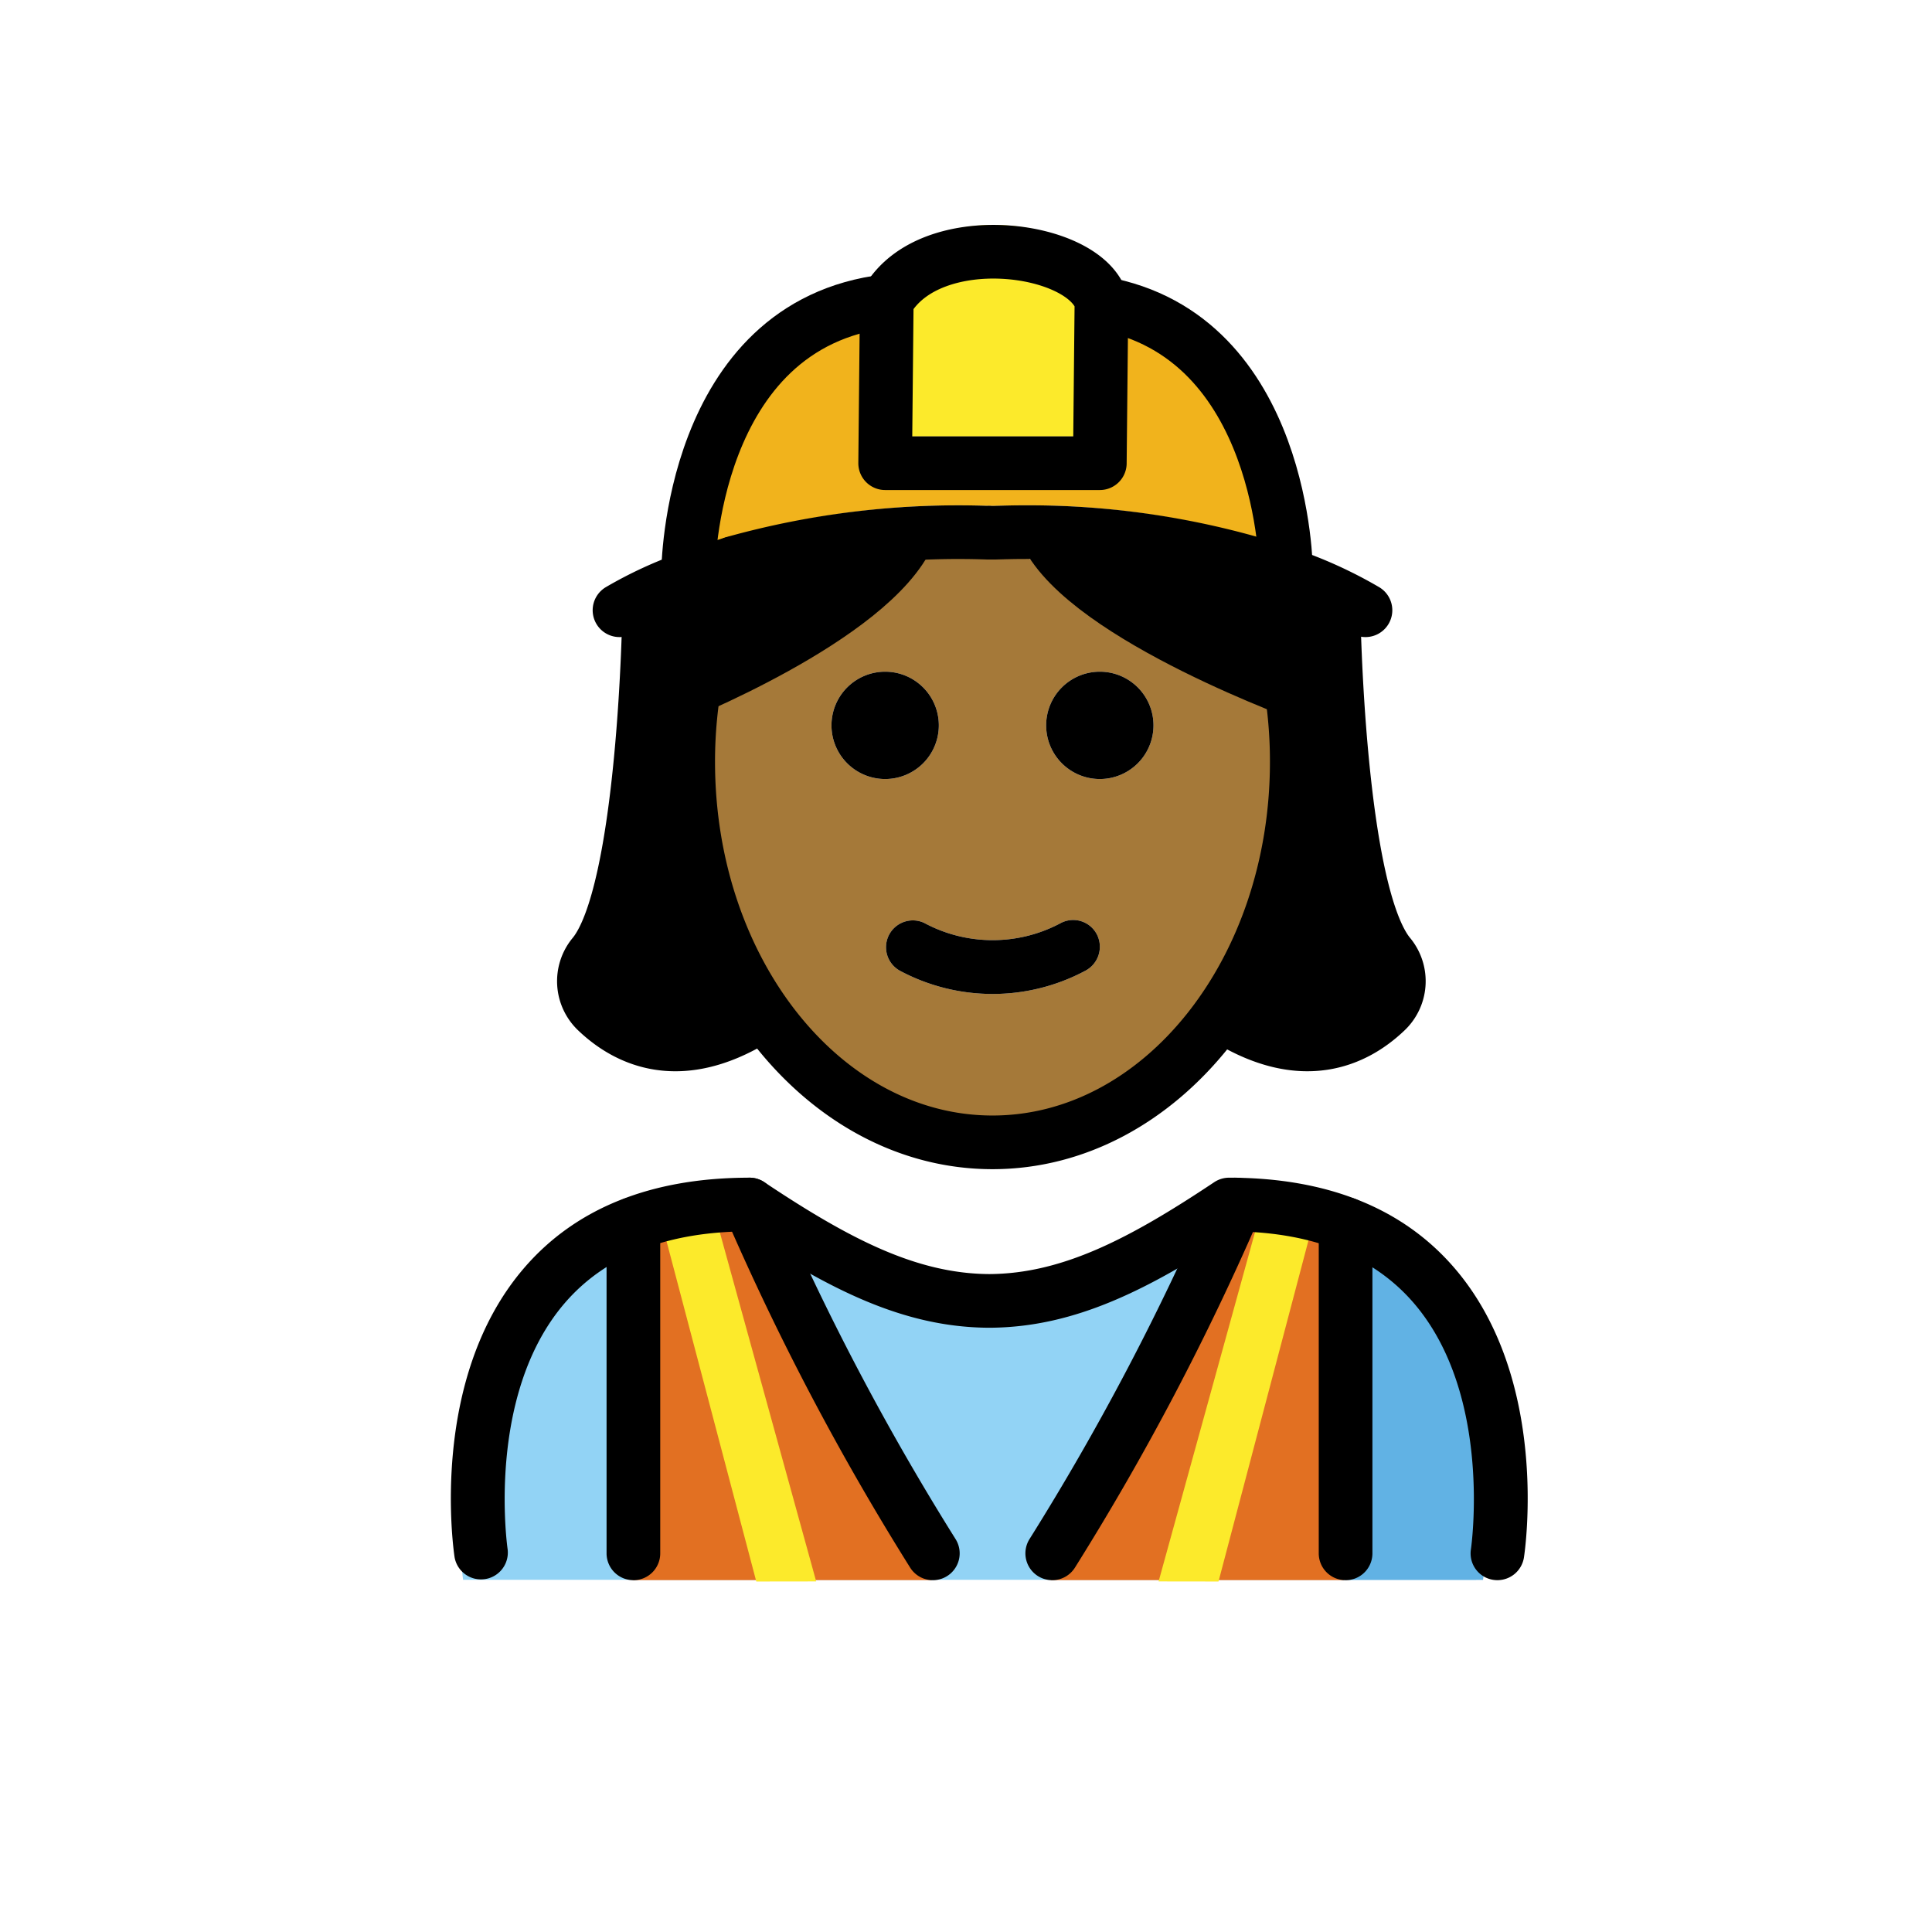
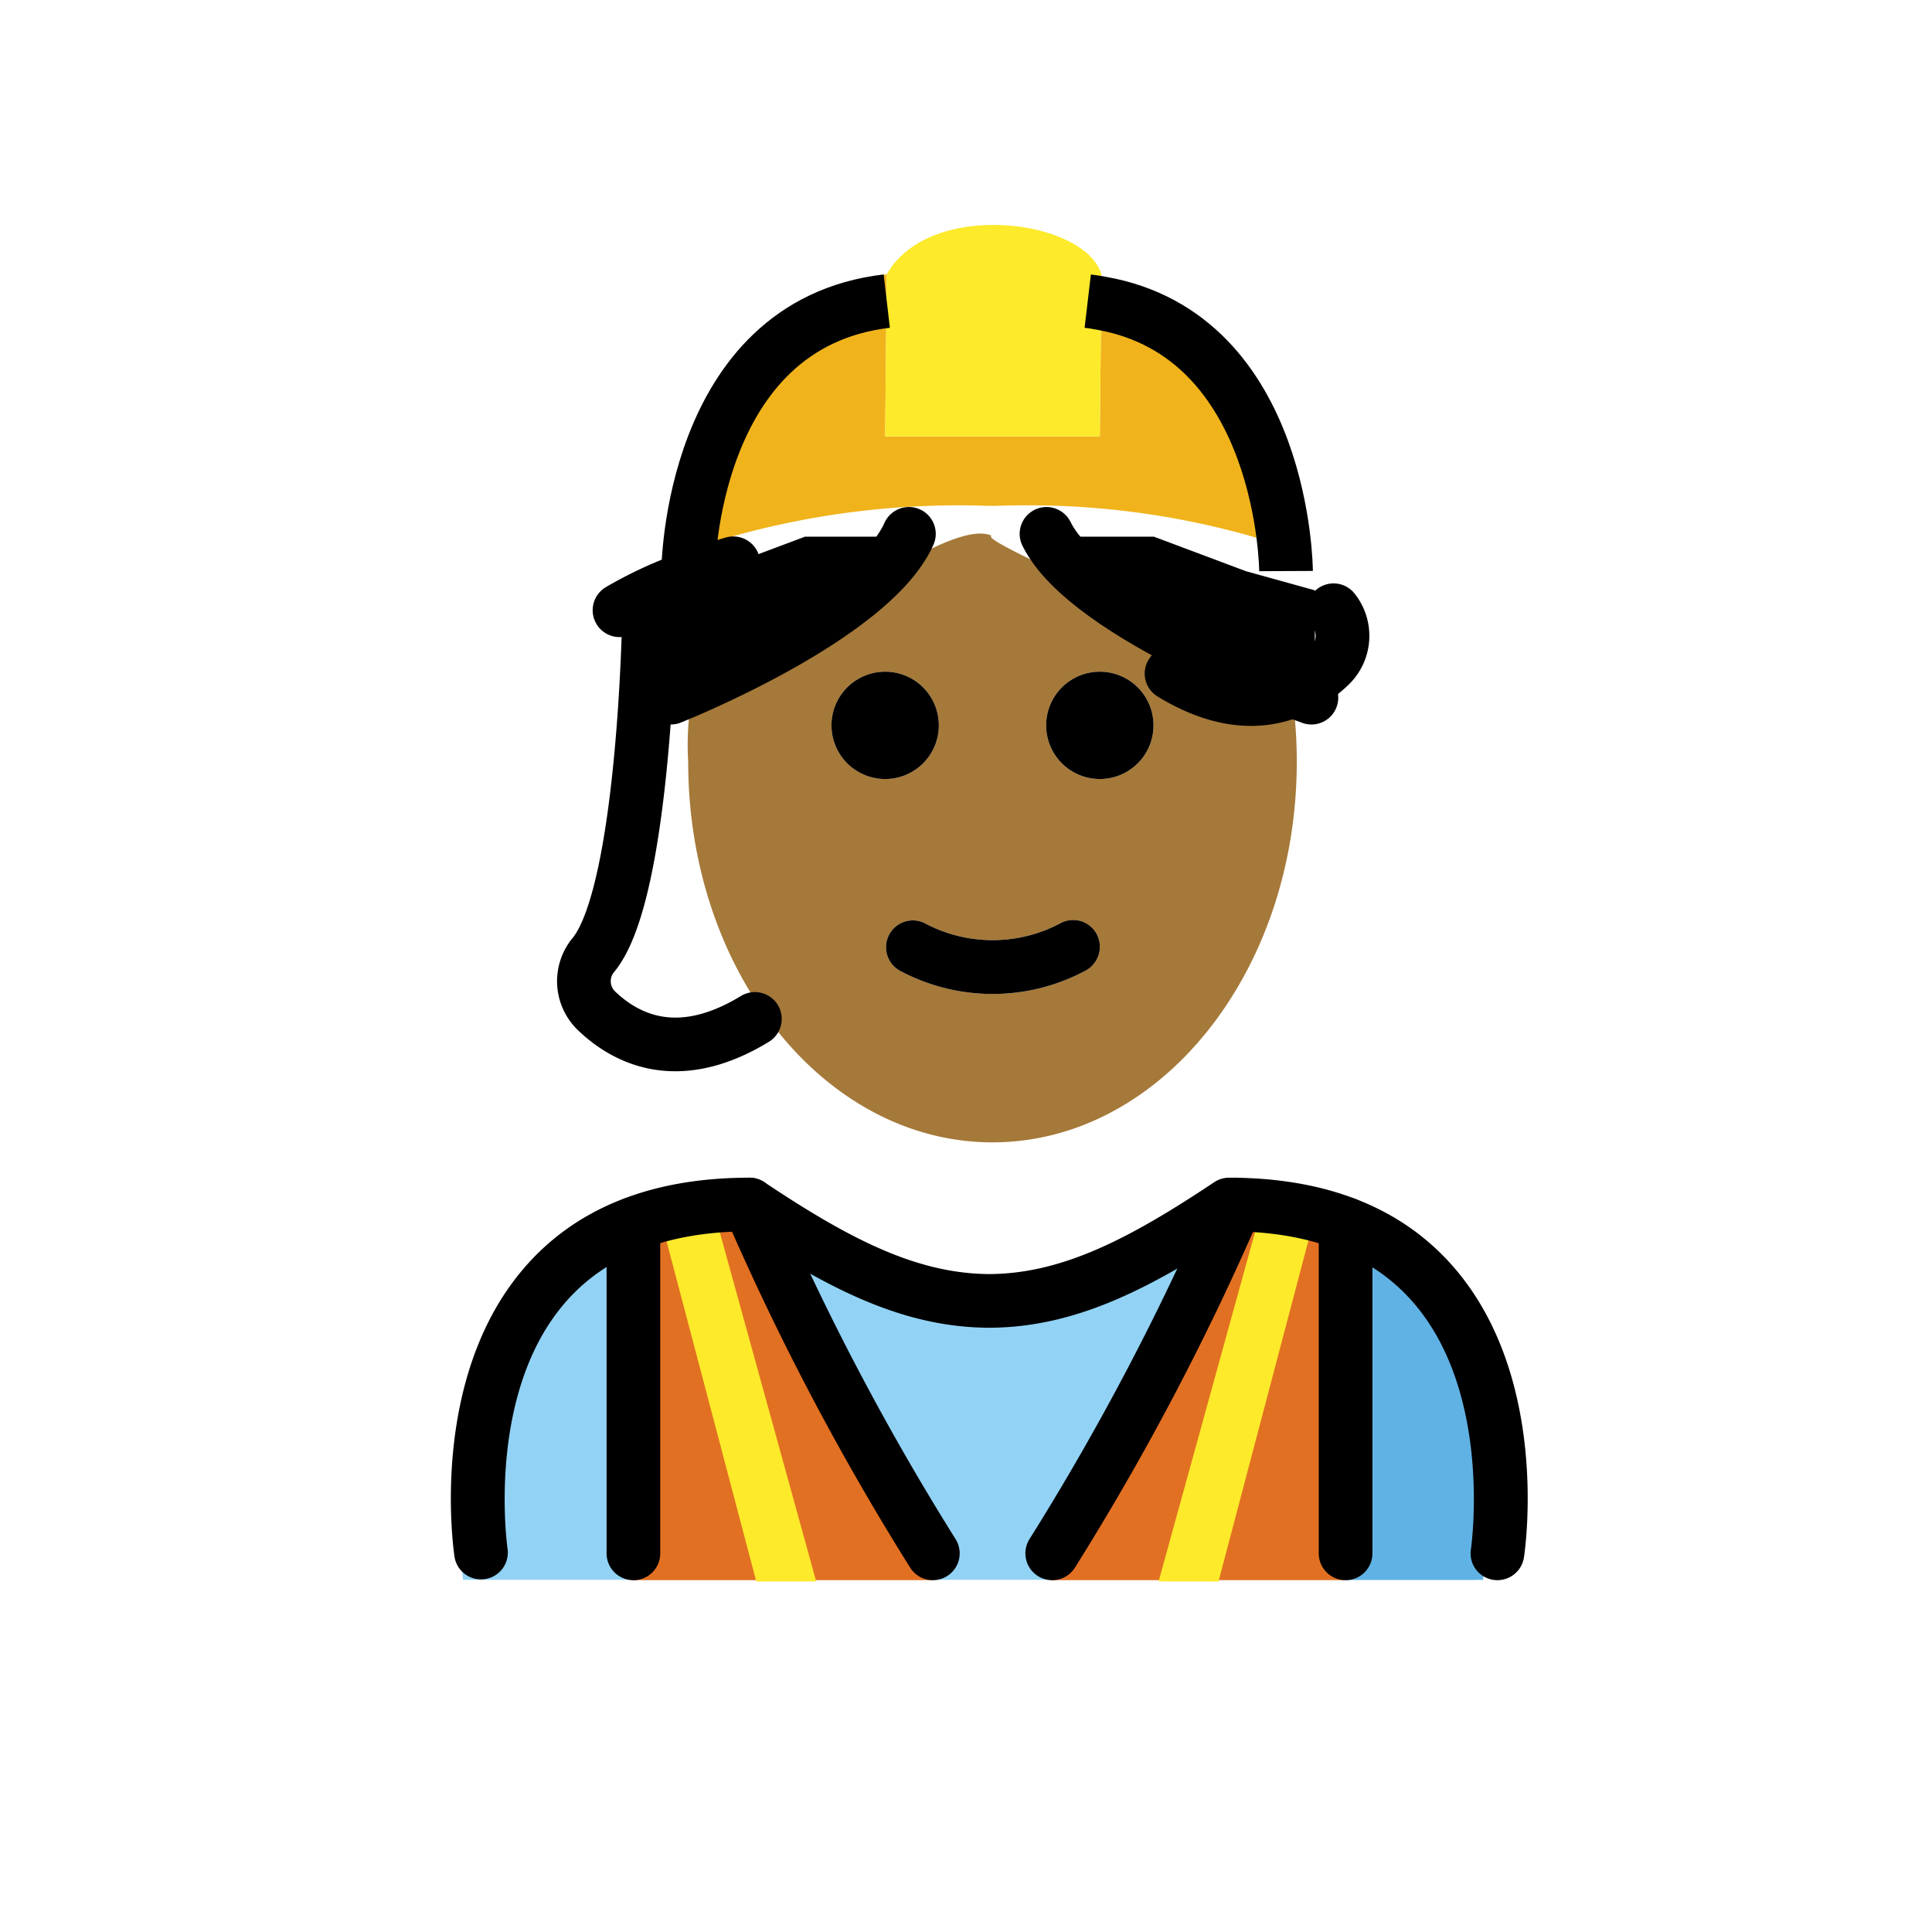
<svg xmlns="http://www.w3.org/2000/svg" width="800" height="800" viewBox="0 0 72 72">
  <path fill="#92d3f5" d="M55.009 58.874s1.993-13.752-9.968-13.752c-3.181 2.112-5.907 3.572-8.97 3.566h.124c-3.063.006-5.789-1.454-8.97-3.566c-11.96 0-9.967 13.752-9.967 13.752" />
  <path fill="#61b2e4" d="M44.1 49.125c5.447 2.26 5.588 6.807 6.149 9.753h5.02s2.16-14.925-9.623-14.925" />
  <path fill="#e27022" d="M50.08 58.886V45.833l-4.09-.726a115.935 115.935 0 0 1-6.825 13.78Zm-15.357 0a115.941 115.941 0 0 1-6.825-13.779l-4.318.726v13.053Z" />
  <path fill="#fcea2b" d="m45.41 58.938l3.483-13.205l-1.933-.502l-3.782 13.704zm-17.225 0l-3.483-13.205l1.932-.502l3.783 13.704z" />
  <path fill="#f1b31c" d="m47.927 20.282l-.04.1q-.57-.195-1.23-.39a30.417 30.417 0 0 0-8.56-1.16v-2.57h2.89l.06-5.96c6.84 1.21 6.88 9.98 6.88 9.98m-9.83-4.02v2.57c-.34 0-.68.01-1.03.02h-.16c-.03 0-.06-.01-.08 0a31.162 31.162 0 0 0-9.5 1.13v.01c-.59.17-1.12.35-1.59.53l-.09-.24s.05-9.2 7.4-10.06l-.06 6.04Z" />
  <path fill="#fcea2b" d="m41.047 10.302l-.06 5.96h-8l.06-6.04c1.59-2.81 7.37-2.07 8 0Z" />
-   <path d="M24 23v7l-1 3l-1 3l1 3h4l1.132-1.441L28 36l-2.185-5.168l-.114-3.8l1.026-4.652L27 21zm26.132 0v7l1 3l1 3l-1 3h-4L46 37.559L46.132 36l2.186-5.168l.113-3.8l-1.026-4.652l-.273-1.38z" />
  <path d="M24 23v3l5-2l2-1l2-2v-1h-3l-3.431 1.287L24 22zm25 0v3l-5-2l-2-1l-2-2v-1h3l3.431 1.287L49 22z" />
  <path fill="#a57939" d="M48.007 25.032a17.644 17.644 0 0 1 .32 3.36c0 7.83-5.08 14.18-11.34 14.18s-11.34-6.35-11.34-14.18A10.441 10.441 0 0 1 26 25h1c1.457-.226 8.178-5.835 9.947-5.038c-.516.239 8.401 3.779 9.053 5.038l3 1c.08.32-1.053-1.298-.993-.968m-5.02 2a2 2 0 1 0-2 2a2 2 0 0 0 2-2m-2.55 9.15a1.01 1.01 0 0 0 .45-1.34a.994.994 0 0 0-1.34-.45a5.383 5.383 0 0 1-5.11 0a1 1 0 0 0-.89 1.79a7.33 7.33 0 0 0 6.89 0m-5.45-9.15a2 2 0 1 0-2 2a2 2 0 0 0 2-2" />
  <path d="M55.807 58.888a.996.996 0 0 1-.99-1.15c.008-.057.827-5.74-2.13-9.177c-1.475-1.715-3.69-2.613-6.585-2.67c-3.31 2.185-6.028 3.546-9.126 3.589h-.217c-3.1-.043-5.817-1.404-9.126-3.588c-2.897.056-5.11.954-6.586 2.669c-2.956 3.436-2.138 9.12-2.129 9.177a1 1 0 0 1-1.976.303c-.041-.27-.973-6.633 2.58-10.775c1.923-2.242 4.752-3.377 8.408-3.377a1.002 1.002 0 0 1 .555.168c3.152 2.101 5.659 3.409 8.382 3.424c2.723-.014 5.23-1.322 8.383-3.424a1.002 1.002 0 0 1 .555-.168c3.656 0 6.484 1.135 8.407 3.377c3.554 4.142 2.622 10.506 2.581 10.775a1 1 0 0 1-.986.847" />
  <path d="M34.766 58.889a.998.998 0 0 1-.848-.47a97.57 97.57 0 0 1-6.907-13.136a1 1 0 0 1 1.838-.789a95.718 95.718 0 0 0 6.762 12.863a1 1 0 0 1-.845 1.532m4.447 0a1 1 0 0 1-.846-1.532a95.694 95.694 0 0 0 6.763-12.863a1 1 0 1 1 1.838.79A97.57 97.57 0 0 1 40.06 58.42a.998.998 0 0 1-.847.469m-15.608 0a1 1 0 0 1-1-1V45.615a1 1 0 0 1 2 0V57.89a1 1 0 0 1-1 1m26.541-.001a1 1 0 0 1-1-1V45.615a1 1 0 0 1 2 0V57.89a1 1 0 0 1-1 1m-9.159-33.858a2 2 0 1 1-2 2a2 2 0 0 1 2-2m-.1 9.81a1.01 1.01 0 0 1-.45 1.34a7.33 7.33 0 0 1-6.89 0a1 1 0 0 1 .89-1.79a5.383 5.383 0 0 0 5.11 0a.994.994 0 0 1 1.34.45m-7.9-9.81a2 2 0 1 1-2 2a2 2 0 0 1 2-2" />
-   <path fill="none" stroke="#000" stroke-miterlimit="10" stroke-width="2" d="M25.96 25.1a17.255 17.255 0 0 0-.313 3.292c0 7.83 5.08 14.18 11.34 14.18s11.34-6.35 11.34-14.18a17.644 17.644 0 0 0-.32-3.36" />
  <path fill="none" stroke="#000" stroke-linecap="round" stroke-linejoin="round" stroke-width="2" d="M27.327 20.992c-.59.17-1.12.35-1.59.53a15.057 15.057 0 0 0-2.65 1.22" />
  <path fill="none" stroke="#000" stroke-miterlimit="10" stroke-width="2" d="M27.327 20.982v.01" />
-   <path fill="none" stroke="#000" stroke-linecap="round" stroke-linejoin="round" stroke-width="2" d="M50.887 22.742a15.991 15.991 0 0 0-3-1.36q-.57-.195-1.23-.39a30.417 30.417 0 0 0-8.56-1.16c-.34 0-.68.01-1.03.02h-.16c-.03 0-.06-.01-.08 0a31.162 31.162 0 0 0-9.5 1.13m13.72-9.68v-.08c-.63-2.07-6.41-2.81-8 0l-.06 6.04h8Z" />
  <path fill="none" stroke="#000" stroke-miterlimit="10" stroke-width="2" d="M25.647 21.282s.05-9.2 7.4-10.06m14.88 10.06s-.04-8.77-6.88-9.98c-.16-.03-.34-.06-.51-.08" />
  <g fill="none" stroke="#000" stroke-linecap="round" stroke-width="2">
-     <path stroke-linejoin="round" d="M28.132 37.972c-2.806 1.713-4.747.796-5.888-.289a1.53 1.53 0 0 1-.15-2.07c1.956-2.298 2.099-12.87 2.099-12.87m25.505-.001s.143 10.572 2.099 12.87a1.53 1.53 0 0 1-.15 2.07c-1.14 1.085-3.082 2.003-5.888.29" />
+     <path stroke-linejoin="round" d="M28.132 37.972c-2.806 1.713-4.747.796-5.888-.289a1.53 1.53 0 0 1-.15-2.07c1.956-2.298 2.099-12.87 2.099-12.87m25.505-.001a1.53 1.53 0 0 1-.15 2.07c-1.14 1.085-3.082 2.003-5.888.29" />
    <path stroke-miterlimit="10" d="M33.873 19.895C32.48 23.034 25 26 25 26m14-6.105C40.55 23.034 48.873 26 48.873 26" />
  </g>
</svg>